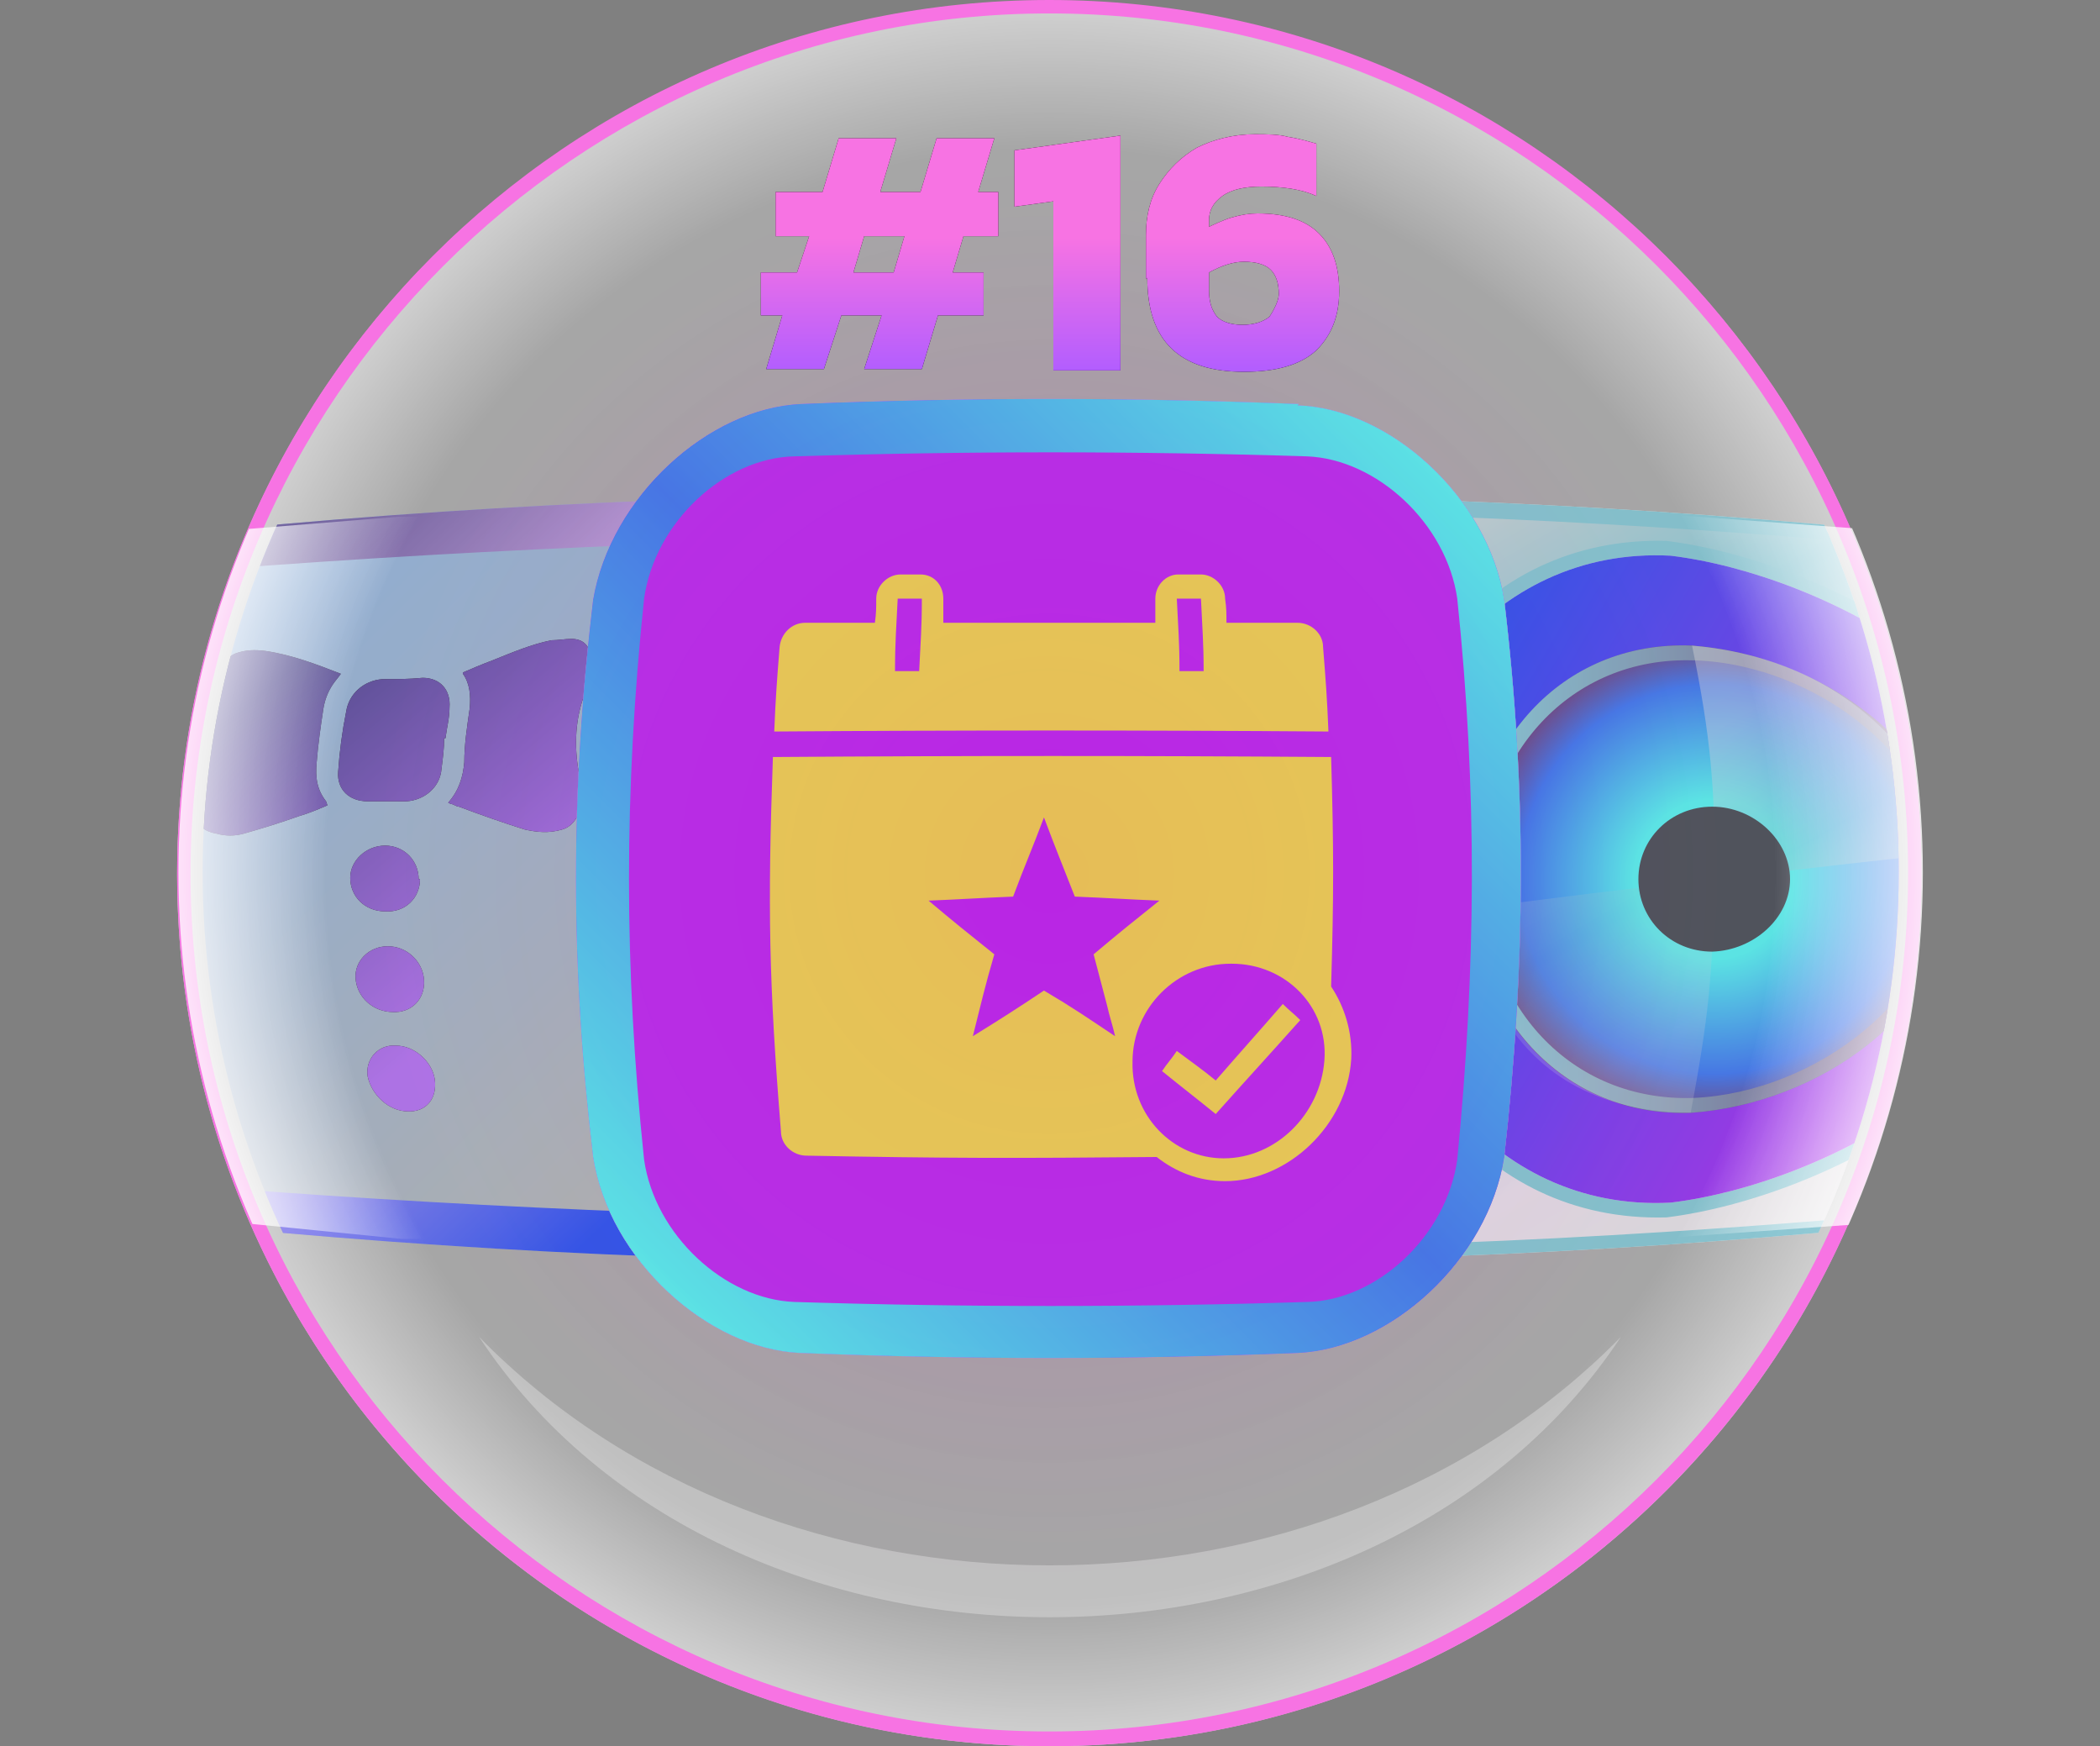
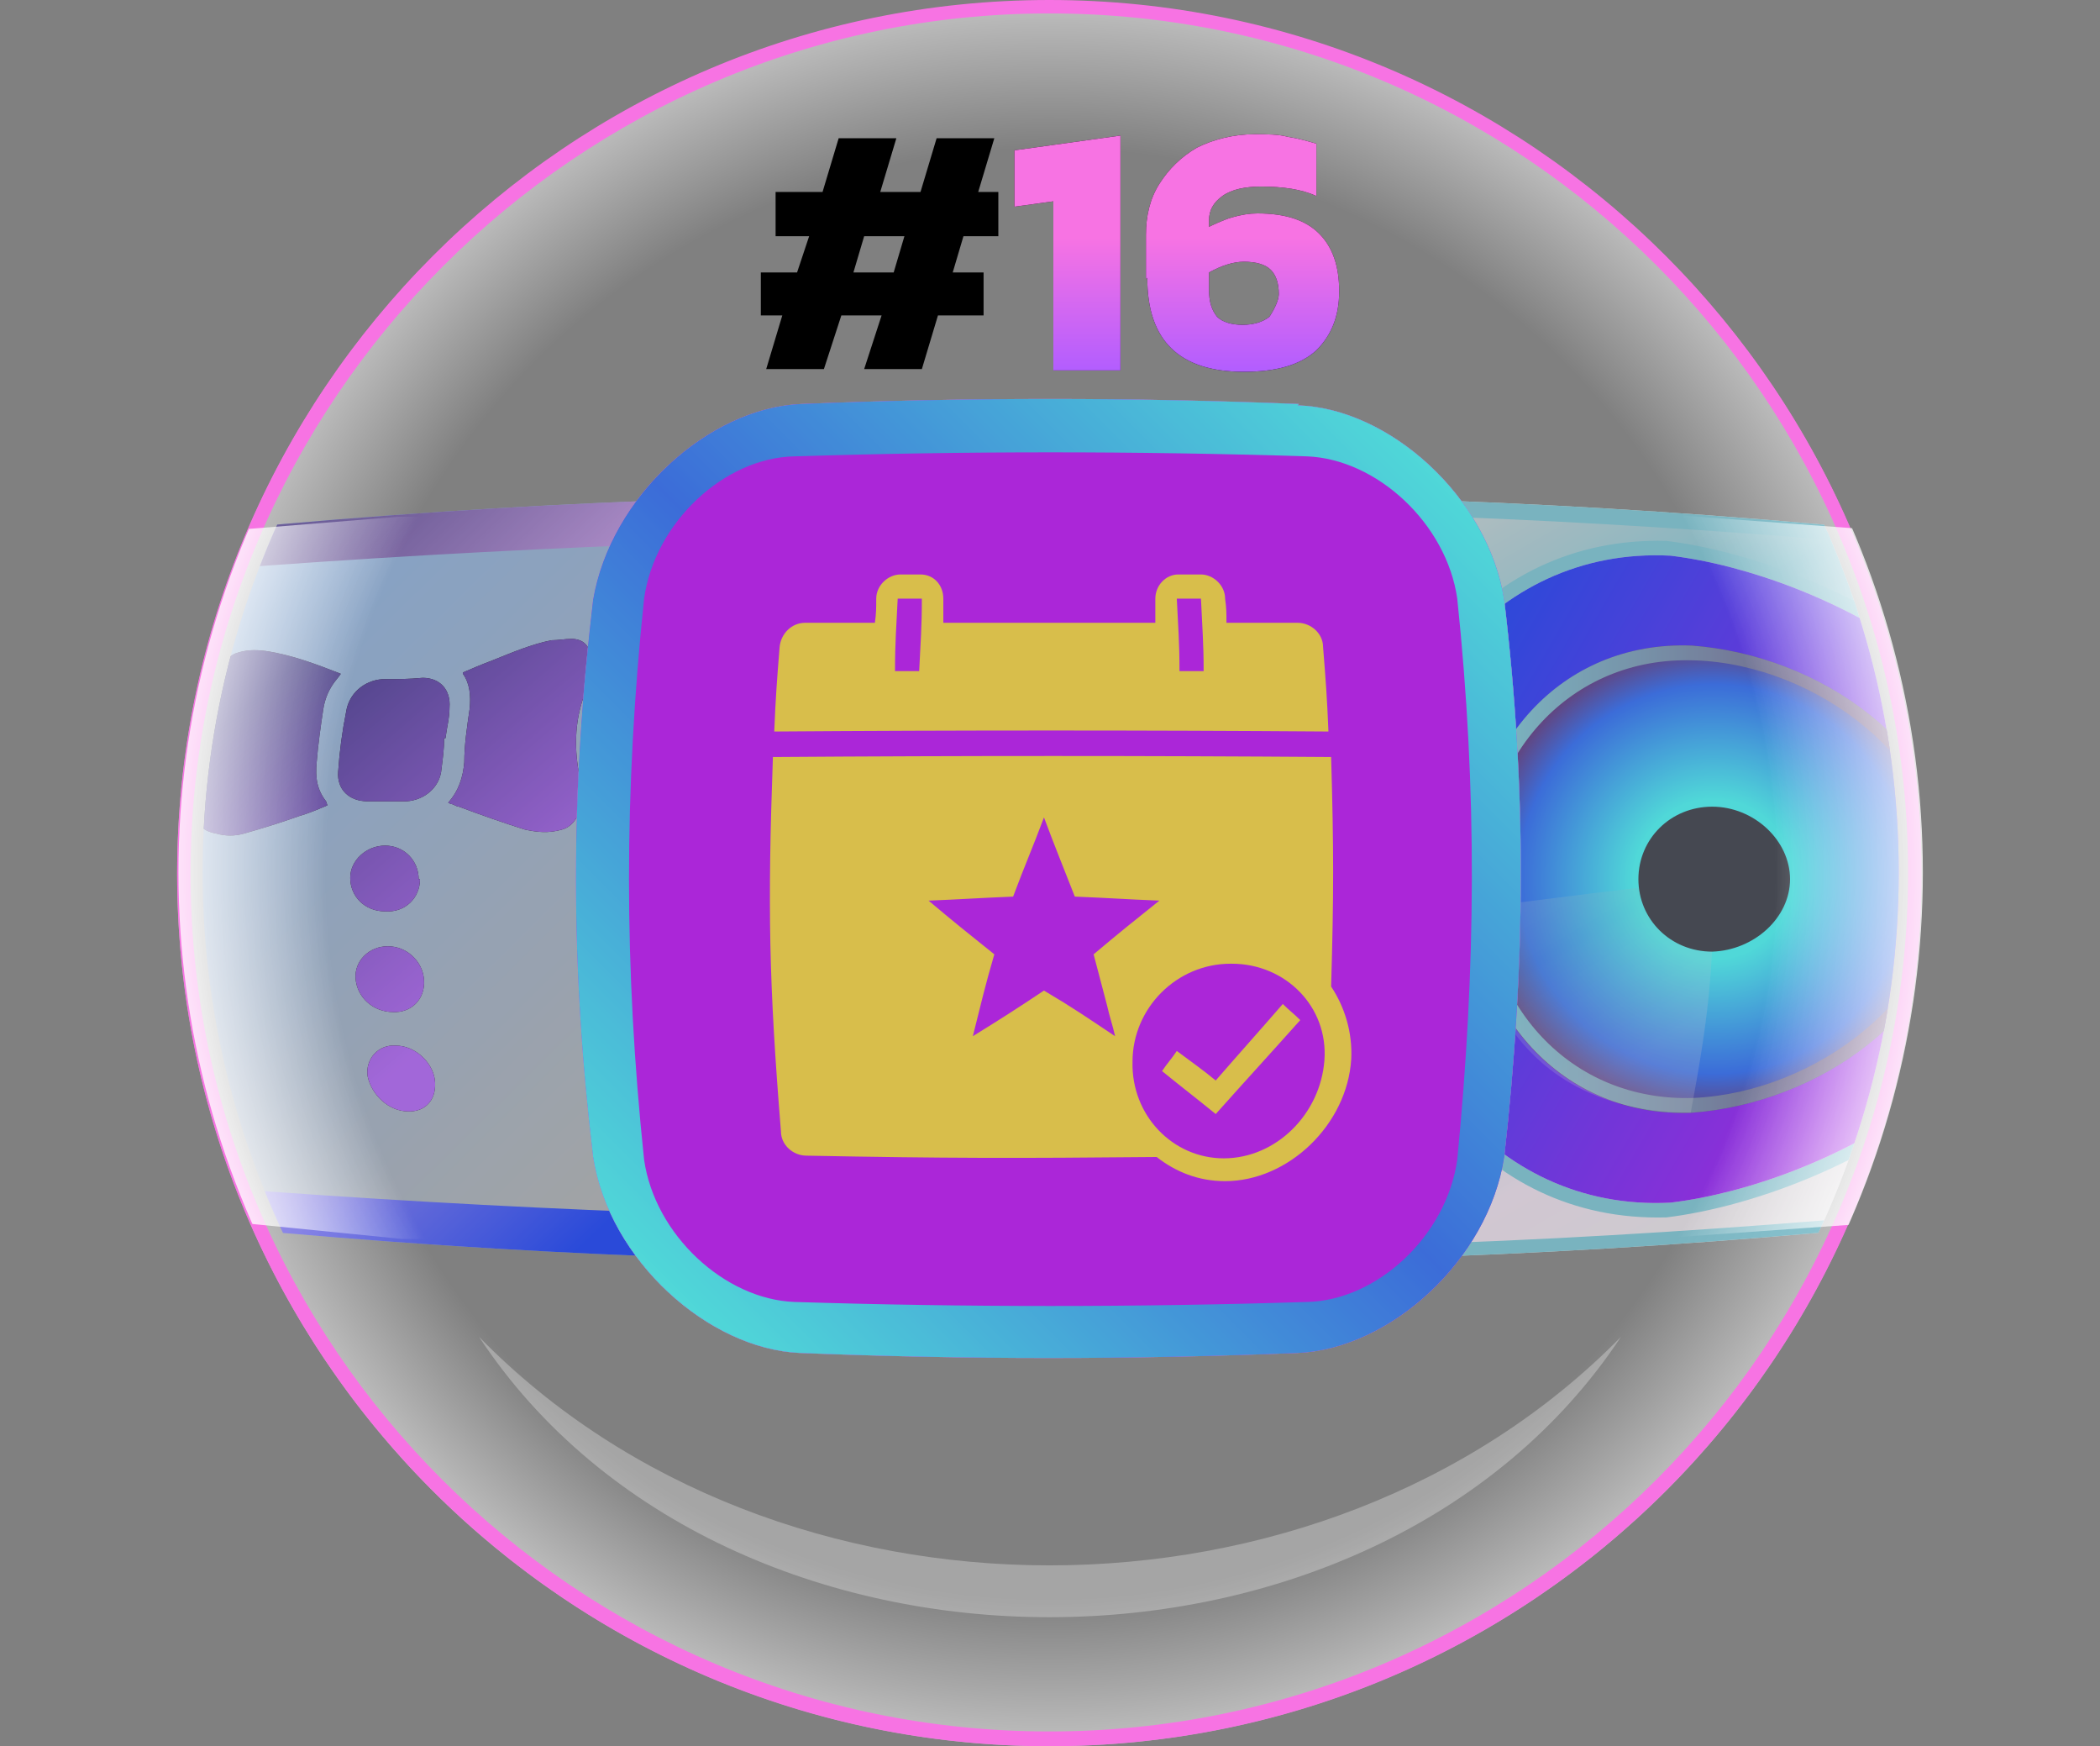
<svg xmlns="http://www.w3.org/2000/svg" xmlns:xlink="http://www.w3.org/1999/xlink" id="Capa_2" viewBox="0 0 15.65 13.01">
  <rect x="0" y="0" width="15.65" height="13.01" fill="#808080" stroke="none" />
  <defs>
    <style>.cls-1{fill:url(#Degradado_sin_nombre_15);}.cls-1,.cls-2,.cls-3,.cls-4,.cls-5,.cls-6,.cls-7,.cls-8,.cls-9,.cls-10,.cls-11,.cls-12,.cls-13,.cls-14,.cls-15,.cls-16,.cls-17,.cls-18,.cls-19,.cls-20,.cls-21,.cls-22,.cls-23,.cls-24,.cls-25,.cls-26,.cls-27,.cls-28{stroke-width:0px;}.cls-2{fill:url(#Degradado_sin_nombre_30);}.cls-3{fill:url(#Degradado_sin_nombre_96);}.cls-29{clip-path:url(#clippath);}.cls-4{fill:none;}.cls-5{fill:url(#Degradado_sin_nombre_15-2);opacity:.2;}.cls-30{clip-path:url(#clippath-1);}.cls-6{fill:url(#Degradado_sin_nombre_138-2);}.cls-7{fill:url(#Degradado_sin_nombre_138-6);}.cls-8{fill:url(#Degradado_sin_nombre_138-3);}.cls-9{fill:url(#Degradado_sin_nombre_138-4);}.cls-10{fill:url(#Degradado_sin_nombre_138-5);}.cls-11{fill:url(#Degradado_sin_nombre_15-3);opacity:.4;}.cls-31{opacity:.7;}.cls-13{fill:url(#Degradado_sin_nombre_193);}.cls-14{fill:url(#Degradado_sin_nombre_111);}.cls-15{fill:url(#Degradado_sin_nombre_115);}.cls-16{fill:url(#Degradado_sin_nombre_138);}.cls-17{fill:url(#Degradado_sin_nombre_136);}.cls-18{fill:url(#Degradado_sin_nombre_140);}.cls-19{fill:url(#Degradado_sin_nombre_187);}.cls-20{fill:url(#Degradado_sin_nombre_255);}.cls-21{fill:url(#Degradado_sin_nombre_252);}.cls-22{fill:#76c9da;}.cls-23{fill:#2c313d;}.cls-24{fill:#be00fe;}.cls-25{fill:#ededed;}.cls-26{fill:#f773e3;}.cls-27{fill:#fdd835;}.cls-28{fill:#fff;opacity:.29;}</style>
    <radialGradient id="Degradado_sin_nombre_193" cx="7.82" cy="6.51" fx="7.82" fy="6.51" r="6.5" gradientUnits="userSpaceOnUse">
      <stop offset="0" stop-color="#f773e3" stop-opacity=".4" />
      <stop offset=".8" stop-color="#fff" stop-opacity=".3" />
    </radialGradient>
    <radialGradient id="Degradado_sin_nombre_187" cx="7.82" cy="6.51" fx="7.82" fy="6.51" r="6.5" gradientUnits="userSpaceOnUse">
      <stop offset=".83" stop-color="#fff" stop-opacity="0" />
      <stop offset="1" stop-color="#fff" stop-opacity=".5" />
    </radialGradient>
    <linearGradient id="Degradado_sin_nombre_252" x1="7.82" y1="2.78" x2="7.82" y2="1.01" gradientUnits="userSpaceOnUse">
      <stop offset="0" stop-color="#b15dff" />
      <stop offset=".57" stop-color="#f773e3" />
    </linearGradient>
    <clipPath id="clippath">
      <circle class="cls-4" cx="7.83" cy="6.5" r="6.32" />
    </clipPath>
    <linearGradient id="Degradado_sin_nombre_15" x1="14.01" y1="9.22" x2="10.79" y2="3.64" gradientUnits="userSpaceOnUse">
      <stop offset="0" stop-color="#ededed" />
      <stop offset=".26" stop-color="#f3e5f5" />
      <stop offset=".72" stop-color="#76c9da" />
      <stop offset="1" stop-color="#cfd8dc" />
    </linearGradient>
    <linearGradient id="Degradado_sin_nombre_111" x1="14.78" y1="7.9" x2="10.47" y2="5.41" gradientUnits="userSpaceOnUse">
      <stop offset="0" stop-color="#be00fe" />
      <stop offset="1" stop-color="#0533ff" />
    </linearGradient>
    <radialGradient id="Degradado_sin_nombre_115" cx="12.77" cy="6.55" fx="12.77" fy="6.55" r="1.79" gradientUnits="userSpaceOnUse">
      <stop offset=".33" stop-color="#3cfefe" />
      <stop offset=".81" stop-color="#1f64fe" />
      <stop offset="1" stop-color="#5f2268" />
    </radialGradient>
    <linearGradient id="Degradado_sin_nombre_96" x1="10.94" y1="6.55" x2="14.61" y2="6.55" gradientUnits="userSpaceOnUse">
      <stop offset=".07" stop-color="#79cadb" />
      <stop offset="1" stop-color="#65296c" />
    </linearGradient>
    <linearGradient id="Degradado_sin_nombre_15-2" x1="12.67" y1="8.24" x2="11.6" y2="6.39" xlink:href="#Degradado_sin_nombre_15" />
    <linearGradient id="Degradado_sin_nombre_15-3" x1="-1426.43" y1="-7883.2" x2="-1427.59" y2="-7885.21" gradientTransform="translate(-1413.7 -7878.46) rotate(-180)" xlink:href="#Degradado_sin_nombre_15" />
    <linearGradient id="Degradado_sin_nombre_136" x1="5.34" y1="8.6" x2="1.4" y2="4.61" gradientUnits="userSpaceOnUse">
      <stop offset="0" stop-color="#b2b2b2" />
      <stop offset="1" stop-color="#85b0e7" />
    </linearGradient>
    <linearGradient id="Degradado_sin_nombre_140" x1="5.24" y1="8.59" x2="1.31" y2="4.44" gradientUnits="userSpaceOnUse">
      <stop offset=".02" stop-color="#0533ff" />
      <stop offset=".54" stop-color="#dfaafe" />
      <stop offset=".96" stop-color="#503c90" />
    </linearGradient>
    <linearGradient id="Degradado_sin_nombre_138" x1="4.9" y1="6.61" x2="2.72" y2="4.08" gradientUnits="userSpaceOnUse">
      <stop offset=".08" stop-color="#b15dff" />
      <stop offset=".9" stop-color="#312783" />
    </linearGradient>
    <linearGradient id="Degradado_sin_nombre_138-2" x1="3.61" y1="7.44" x2="1.58" y2="5.08" xlink:href="#Degradado_sin_nombre_138" />
    <linearGradient id="Degradado_sin_nombre_138-3" x1="4.26" y1="7.04" x2="2.14" y2="4.59" xlink:href="#Degradado_sin_nombre_138" />
    <linearGradient id="Degradado_sin_nombre_138-4" x1="3.46" y1="7.93" x2="1.06" y2="5.15" xlink:href="#Degradado_sin_nombre_138" />
    <linearGradient id="Degradado_sin_nombre_138-5" x1="3.16" y1="8.22" x2=".67" y2="5.33" xlink:href="#Degradado_sin_nombre_138" />
    <linearGradient id="Degradado_sin_nombre_138-6" x1="3.78" y1="7.6" x2="1.48" y2="4.93" xlink:href="#Degradado_sin_nombre_138" />
    <linearGradient id="Degradado_sin_nombre_30" x1="4.86" y1="9.51" x2="10.79" y2="3.58" gradientUnits="userSpaceOnUse">
      <stop offset="0" stop-color="#3cfefe" />
      <stop offset=".5" stop-color="#1f64fe" />
      <stop offset="1" stop-color="#3cfefe" />
    </linearGradient>
    <clipPath id="clippath-1">
      <polygon class="cls-4" points="14.85 9.05 12.31 9.23 2.99 9.23 1.19 9.05 1.37 3.98 2.97 3.85 12.38 3.83 14.14 3.96 14.85 9.05" />
    </clipPath>
    <radialGradient id="Degradado_sin_nombre_255" cx="7.83" cy="6.5" fx="7.83" fy="6.5" r="6.5" gradientUnits="userSpaceOnUse">
      <stop offset=".83" stop-color="#fff" stop-opacity="0" />
      <stop offset="1" stop-color="#fff" stop-opacity=".8" />
    </radialGradient>
  </defs>
  <g id="Capa_1-2">
-     <circle class="cls-13" cx="7.82" cy="6.51" r="6.5" />
    <circle class="cls-19" cx="7.82" cy="6.51" r="6.5" />
    <path class="cls-26" d="M7.82.1c3.53,0,6.4,2.87,6.4,6.4s-2.87,6.4-6.4,6.4S1.42,10.03,1.42,6.51,4.3.1,7.82.1M7.82,0C4.23,0,1.32,2.92,1.32,6.51s2.91,6.5,6.5,6.5,6.5-2.91,6.5-6.5S11.41,0,7.82,0h0Z" />
    <path class="cls-12" d="M5.84,2.35h-.17v-.32h.27l.09-.27h-.25v-.33h.35l.12-.4h.43l-.12.4h.3l.12-.4h.43l-.12.4h.15v.33h-.26l-.08.27h.23v.32h-.34l-.12.4h-.43l.13-.4h-.3l-.13.4h-.43l.12-.4ZM6.66,2.03l.08-.27h-.3l-.08.27h.3Z" />
    <path class="cls-12" d="M7.85,1.5l-.29.04v-.42l.79-.11v1.75h-.5v-1.25Z" />
    <path class="cls-12" d="M8.54,2.08v-.33c0-.14.03-.27.1-.38.07-.11.16-.2.28-.27.12-.06.27-.1.43-.1.09,0,.18,0,.25.02.07.01.14.03.21.05v.39c-.11-.05-.25-.07-.41-.07-.12,0-.22.02-.29.07-.07.05-.1.11-.1.18v.05s.1-.05.17-.07c.07-.02.13-.03.19-.03.21,0,.36.05.46.15s.15.24.15.43-.06.33-.17.44c-.12.11-.3.16-.54.16-.48,0-.72-.23-.72-.7ZM9.46,2.36s.07-.1.07-.17c0-.08-.02-.14-.06-.18-.04-.04-.11-.06-.2-.06-.08,0-.17.03-.26.08v.13c0,.09.02.15.06.2.04.04.11.06.19.06s.15-.02.2-.06Z" />
-     <path class="cls-21" d="M5.84,2.35h-.17v-.32h.27l.09-.27h-.25v-.33h.35l.12-.4h.43l-.12.4h.3l.12-.4h.43l-.12.4h.15v.33h-.26l-.08.27h.23v.32h-.34l-.12.4h-.43l.13-.4h-.3l-.13.4h-.43l.12-.4ZM6.66,2.03l.08-.27h-.3l-.08.27h.3Z" />
    <path class="cls-21" d="M7.85,1.5l-.29.04v-.42l.79-.11v1.75h-.5v-1.25Z" />
    <path class="cls-21" d="M8.54,2.08v-.33c0-.14.03-.27.1-.38.07-.11.16-.2.28-.27.12-.06.27-.1.43-.1.09,0,.18,0,.25.02.07.01.14.03.21.05v.39c-.11-.05-.25-.07-.41-.07-.12,0-.22.02-.29.07-.07.05-.1.11-.1.18v.05s.1-.05.17-.07c.07-.02.13-.03.19-.03.21,0,.36.05.46.15s.15.24.15.43-.06.33-.17.44c-.12.11-.3.16-.54.16-.48,0-.72-.23-.72-.7ZM9.46,2.36s.07-.1.07-.17c0-.08-.02-.14-.06-.18-.04-.04-.11-.06-.2-.06-.08,0-.17.03-.26.08v.13c0,.09.02.15.06.2.04.04.11.06.19.06s.15-.02.2-.06Z" />
    <g class="cls-31">
      <g class="cls-29">
        <path class="cls-25" d="M13.93,3.94c-1.05-.1-2.1-.17-3.15-.21-.58-.03-.99.47-.95,1.11.05,1.15.05,2.25,0,3.41-.05.63.36,1.13.95,1.11,1.05-.04,2.1-.11,3.15-.21.58-.05,1.31-.55,1.48-1.11.31-.89.32-2.1,0-2.99-.18-.55-.9-1.05-1.48-1.11Z" />
        <path class="cls-1" d="M10.79,9.3c-.56.02-.95-.45-.9-1.05.06-1.16.06-2.25,0-3.41-.04-.6.34-1.07.9-1.05,1.05.04,2.11.11,3.16.2.56.05,1.24.52,1.41,1.05.31.89.31,2.11,0,3-.16.53-.85,1-1.4,1.05-1.05.09-2.11.16-3.16.2ZM12.43,4.08c-1.39-.04-2.26,1.23-2.26,2.47,0,1.24.94,2.56,2.26,2.47,1.13-.08,2.94-1.09,2.94-2.47,0-1.37-1.77-2.32-2.94-2.47Z" />
        <path class="cls-22" d="M13.98,4.05c.53.05,1.17.5,1.33,1,.31.89.31,2.11,0,3.01-.15.5-.8.95-1.33,1-1.05.09-2.11.16-3.17.2-.53.02-.9-.43-.86-1,.06-1.16.06-2.25,0-3.41-.04-.57.33-1.02.85-1,1.06.04,2.12.11,3.17.2M12.42,9.07c1.2-.15,2.99-1.1,3.02-2.52-.02-1.42-1.82-2.37-3.02-2.52-1.41-.04-2.26,1.21-2.3,2.52.05,1.31.89,2.56,2.3,2.52M13.93,3.94c-1.05-.1-2.1-.17-3.15-.21-.58-.03-.99.47-.95,1.11.05,1.15.05,2.25,0,3.41-.05.63.36,1.13.95,1.11,1.05-.04,2.1-.11,3.15-.21.58-.05,1.31-.55,1.48-1.11.31-.89.32-2.1,0-2.99-.18-.55-.9-1.05-1.48-1.11h0ZM12.45,8.96c-1.35.07-2.22-1.16-2.22-2.41,0-1.25.87-2.48,2.22-2.41,1.15.14,2.86,1.05,2.87,2.41-.02,1.36-1.71,2.27-2.87,2.41h0Z" />
        <path class="cls-14" d="M15.32,6.55h0c-.02,1.36-1.71,2.27-2.87,2.41h0c-1.35.07-2.22-1.16-2.22-2.41h0c0-1.25.87-2.48,2.22-2.41h0c1.15.14,2.86,1.05,2.87,2.41Z" />
        <path class="cls-15" d="M14.61,6.55h0c-.08,1.01-1.06,1.67-2,1.74h0c-.98.04-1.66-.75-1.66-1.74h0c0-.99.69-1.78,1.66-1.74h0c.94.07,1.93.73,2,1.74Z" />
        <path class="cls-3" d="M12.63,4.92c.92.03,1.87.77,1.86,1.63,0,.86-.95,1.59-1.87,1.63-.92.03-1.57-.7-1.57-1.63,0-.92.65-1.66,1.57-1.63M12.61,4.81c-.98-.04-1.66.75-1.66,1.74,0,.99.69,1.78,1.66,1.74.94-.07,1.92-.73,2-1.74-.07-1.01-1.06-1.67-2-1.74h0Z" />
        <path class="cls-5" d="M12.77,6.55c-.73.08-1.09.13-1.82.22,0,0,.05,1.51,1.65,1.52.13-.7.17-1.04.17-1.74Z" />
-         <path class="cls-11" d="M12.77,6.55c.73-.08,1.09-.13,1.82-.2,0,0-.35-1.4-1.98-1.54.14.69.17,1.04.17,1.74Z" />
        <path class="cls-23" d="M13.34,6.55h0c0,.29-.27.53-.58.54h0c-.31,0-.55-.24-.55-.54h0c0-.3.24-.54.55-.54h0c.31,0,.58.25.58.54Z" />
        <path class="cls-17" d="M4.87,3.73c-1.05.04-2.1.11-3.15.21-.58.05-1.31.55-1.48,1.11-.32.89-.31,2.11,0,2.99.18.55.9,1.05,1.48,1.11,1.05.1,2.1.17,3.15.21.58.03.99-.48.94-1.11-.06-1.16-.06-2.25,0-3.41.05-.63-.36-1.13-.94-1.11Z" />
        <path class="cls-18" d="M4.87,3.73c-1.05.04-2.1.11-3.15.21-.58.05-1.31.55-1.48,1.11-.32.89-.31,2.11,0,2.99.18.55.9,1.05,1.48,1.11,1.05.1,2.1.17,3.15.21.58.03.99-.48.94-1.11-.06-1.16-.06-2.25,0-3.41.05-.63-.36-1.13-.94-1.11ZM5.49,8.2c.04.47-.27.85-.72.83-1.04-.04-2.09-.1-3.13-.18-.45-.03-.97-.41-1.09-.83-.29-.88-.29-2.07,0-2.95.12-.42.64-.8,1.09-.83,1.04-.08,2.09-.14,3.13-.18.45-.02.76.36.72.83-.06,1.13-.06,2.18,0,3.31Z" />
        <g id="rB9V8F">
          <path class="cls-12" d="M3.34,5.98c.08-.09.11-.19.12-.3,0-.13.02-.26.04-.4.01-.1,0-.19-.05-.26,0,0,0,0,0-.01.07-.03.14-.06.22-.09.15-.06.29-.12.44-.15.05,0,.1-.01.15-.01.1,0,.15.07.14.17,0,.09-.03.17-.05.26-.07.2-.07.4-.03.6.02.08.02.17,0,.25-.02.06-.06.12-.13.14-.1.03-.19.02-.28,0-.16-.05-.33-.11-.49-.17-.02,0-.04-.02-.06-.02Z" />
          <path class="cls-12" d="M2.44,6c-.07.03-.14.06-.21.08-.14.05-.27.09-.41.13-.07.02-.14.02-.21,0-.11-.02-.16-.08-.15-.19,0-.08.03-.15.05-.23.03-.12.08-.24.08-.36,0-.09,0-.17,0-.26,0-.07.02-.14.06-.21.03-.04.06-.07.1-.09.08-.03.15-.03.23-.02.2.03.38.1.56.17,0,0,0,0,0,0-.02.03-.04.05-.06.08-.04.06-.06.12-.07.18-.02.13-.04.27-.05.4-.01.11,0,.2.07.29Z" />
          <path class="cls-12" d="M3.31,5.5c0,.08-.01.15-.02.23-.01.13-.12.23-.26.24-.1,0-.19,0-.29,0-.14,0-.23-.09-.22-.22.01-.15.03-.3.06-.45.02-.13.13-.23.27-.24.1,0,.2,0,.3-.01.13,0,.21.09.2.22,0,.08-.02.15-.03.23Z" />
          <path class="cls-12" d="M2.93,7.54c-.15,0-.27-.11-.28-.25-.01-.13.1-.24.24-.24.14,0,.26.11.27.25.01.14-.09.25-.24.24Z" />
          <path class="cls-12" d="M3.04,8.28c-.14,0-.27-.12-.3-.26-.02-.13.08-.24.21-.23.14,0,.27.12.29.25.02.14-.06.25-.21.24Z" />
          <path class="cls-12" d="M3.13,6.55c0,.14-.11.25-.26.24-.15,0-.26-.11-.26-.25,0-.13.12-.24.26-.24.14,0,.25.11.25.25Z" />
          <path class="cls-16" d="M3.34,5.98c.08-.09.11-.19.12-.3,0-.13.02-.26.04-.4.01-.1,0-.19-.05-.26,0,0,0,0,0-.01.07-.03.14-.06.22-.09.15-.06.29-.12.44-.15.05,0,.1-.01.15-.01.1,0,.15.07.14.17,0,.09-.03.17-.05.26-.07.2-.07.4-.03.6.02.08.02.17,0,.25-.02.06-.06.12-.13.14-.1.03-.19.02-.28,0-.16-.05-.33-.11-.49-.17-.02,0-.04-.02-.06-.02Z" />
          <path class="cls-6" d="M2.44,6c-.07.03-.14.06-.21.08-.14.05-.27.09-.41.13-.07.02-.14.02-.21,0-.11-.02-.16-.08-.15-.19,0-.08.03-.15.05-.23.03-.12.08-.24.08-.36,0-.09,0-.17,0-.26,0-.07.02-.14.06-.21.03-.04.06-.07.1-.09.08-.03.15-.03.23-.02.2.03.38.1.56.17,0,0,0,0,0,0-.02.03-.04.05-.06.08-.04.06-.06.12-.07.18-.02.13-.04.27-.05.4-.01.11,0,.2.07.29Z" />
          <path class="cls-8" d="M3.31,5.5c0,.08-.01.15-.02.23-.01.13-.12.23-.26.24-.1,0-.19,0-.29,0-.14,0-.23-.09-.22-.22.01-.15.03-.3.06-.45.02-.13.13-.23.27-.24.1,0,.2,0,.3-.01.13,0,.21.09.2.22,0,.08-.02.15-.03.23Z" />
          <path class="cls-9" d="M2.93,7.54c-.15,0-.27-.11-.28-.25-.01-.13.1-.24.24-.24.14,0,.26.11.27.25.01.14-.09.25-.24.24Z" />
          <path class="cls-10" d="M3.04,8.28c-.14,0-.27-.12-.3-.26-.02-.13.08-.24.21-.23.14,0,.27.12.29.25.02.14-.06.25-.21.24Z" />
          <path class="cls-7" d="M3.13,6.55c0,.14-.11.25-.26.24-.15,0-.26-.11-.26-.25,0-.13.12-.24.26-.24.14,0,.25.11.25.25Z" />
        </g>
        <path class="cls-25" d="M9.68,3.01c-1.24-.05-2.47-.05-3.71,0-.69.03-1.42.69-1.55,1.46-.17,1.43-.17,2.73,0,4.15.12.77.86,1.43,1.54,1.46,1.24.05,2.47.05,3.71,0,.69-.03,1.42-.69,1.54-1.46.16-1.43.17-2.73,0-4.15-.12-.77-.86-1.43-1.54-1.45Z" />
        <path class="cls-24" d="M9.68,3.01c-1.24-.05-2.47-.05-3.71,0-.69.03-1.42.69-1.55,1.46-.17,1.43-.17,2.73,0,4.15.12.77.86,1.43,1.54,1.46,1.24.05,2.47.05,3.71,0,.69-.03,1.42-.69,1.54-1.46.16-1.43.17-2.73,0-4.15-.12-.77-.86-1.43-1.54-1.45Z" />
        <path class="cls-2" d="M9.74,3.4c.52.02,1.04.5,1.12,1.06.15,1.43.14,2.75,0,4.18-.08.57-.6,1.05-1.12,1.06-1.27.04-2.55.04-3.82,0-.52-.02-1.04-.5-1.12-1.06-.15-1.43-.15-2.75,0-4.18.08-.57.6-1.05,1.12-1.06,1.27-.04,2.55-.04,3.82,0M9.68,3.01c-1.24-.05-2.47-.05-3.71,0-.69.03-1.42.69-1.55,1.46-.17,1.43-.17,2.73,0,4.15.12.77.86,1.43,1.54,1.46,1.24.05,2.47.05,3.71,0,.69-.03,1.42-.69,1.54-1.46.16-1.43.17-2.73,0-4.15-.12-.77-.86-1.43-1.54-1.45h0Z" />
        <path class="cls-27" d="M6.71,4.28c-.09,0-.18.08-.18.18,0,.07,0,.11-.01.18-.21,0-.32,0-.52,0-.1,0-.18.08-.19.18-.02.25-.03.38-.04.63,1.38-.01,2.75-.01,4.13,0-.01-.25-.02-.38-.04-.63,0-.1-.09-.18-.19-.18-.21,0-.32,0-.53,0,0-.07,0-.11-.01-.18,0-.1-.09-.18-.18-.18-.07,0-.1,0-.17,0-.09,0-.17.08-.17.18,0,.07,0,.11,0,.18-.63,0-.95,0-1.58,0,0-.07,0-.11,0-.18,0-.1-.07-.18-.17-.18-.07,0-.1,0-.17,0ZM6.7,4.46c.07,0,.1,0,.17,0,0,.22-.01.33-.02.54-.07,0-.11,0-.18,0,0-.22.01-.33.02-.54ZM8.78,4.46c.07,0,.1,0,.17,0,.01.22.02.33.02.54-.07,0-.11,0-.18,0,0-.22-.01-.33-.02-.54ZM5.76,5.64c-.04,1.12-.03,1.68.06,2.79,0,.1.09.18.19.18,1.04.02,1.56.02,2.61.01.14.11.31.18.51.18.47,0,.91-.42.94-.91.01-.2-.05-.39-.15-.54.02-.68.02-1.03,0-1.71-1.38-.01-2.76-.01-4.15,0ZM7.78,6.09c.09.24.14.36.23.59.25.01.38.02.63.03-.2.16-.3.24-.49.4.04.15.06.23.1.38.02.09.04.14.06.23-.21-.14-.31-.21-.53-.34-.21.14-.32.21-.53.34.06-.24.09-.37.16-.61-.2-.16-.3-.24-.49-.4.25-.01.38-.02.63-.03.09-.24.14-.35.23-.59ZM9.18,7.18c.4,0,.72.32.69.72s-.36.73-.75.73c-.38,0-.69-.32-.68-.72,0-.4.33-.73.73-.73ZM9.56,7.48c-.2.23-.3.34-.5.57-.11-.09-.17-.13-.29-.22-.04.06-.07.09-.11.15.16.13.24.19.4.32.25-.28.38-.42.63-.7-.05-.05-.08-.07-.13-.12Z" />
      </g>
    </g>
    <path class="cls-28" d="M12.08,9.96c-1.84,2.78-6.67,2.79-8.51,0,2.22,2.27,6.28,2.27,8.51,0h0Z" />
    <g class="cls-30">
      <circle class="cls-20" cx="7.83" cy="6.5" r="6.5" />
      <circle class="cls-4" cx="7.83" cy="6.5" r="6.5" />
    </g>
  </g>
</svg>